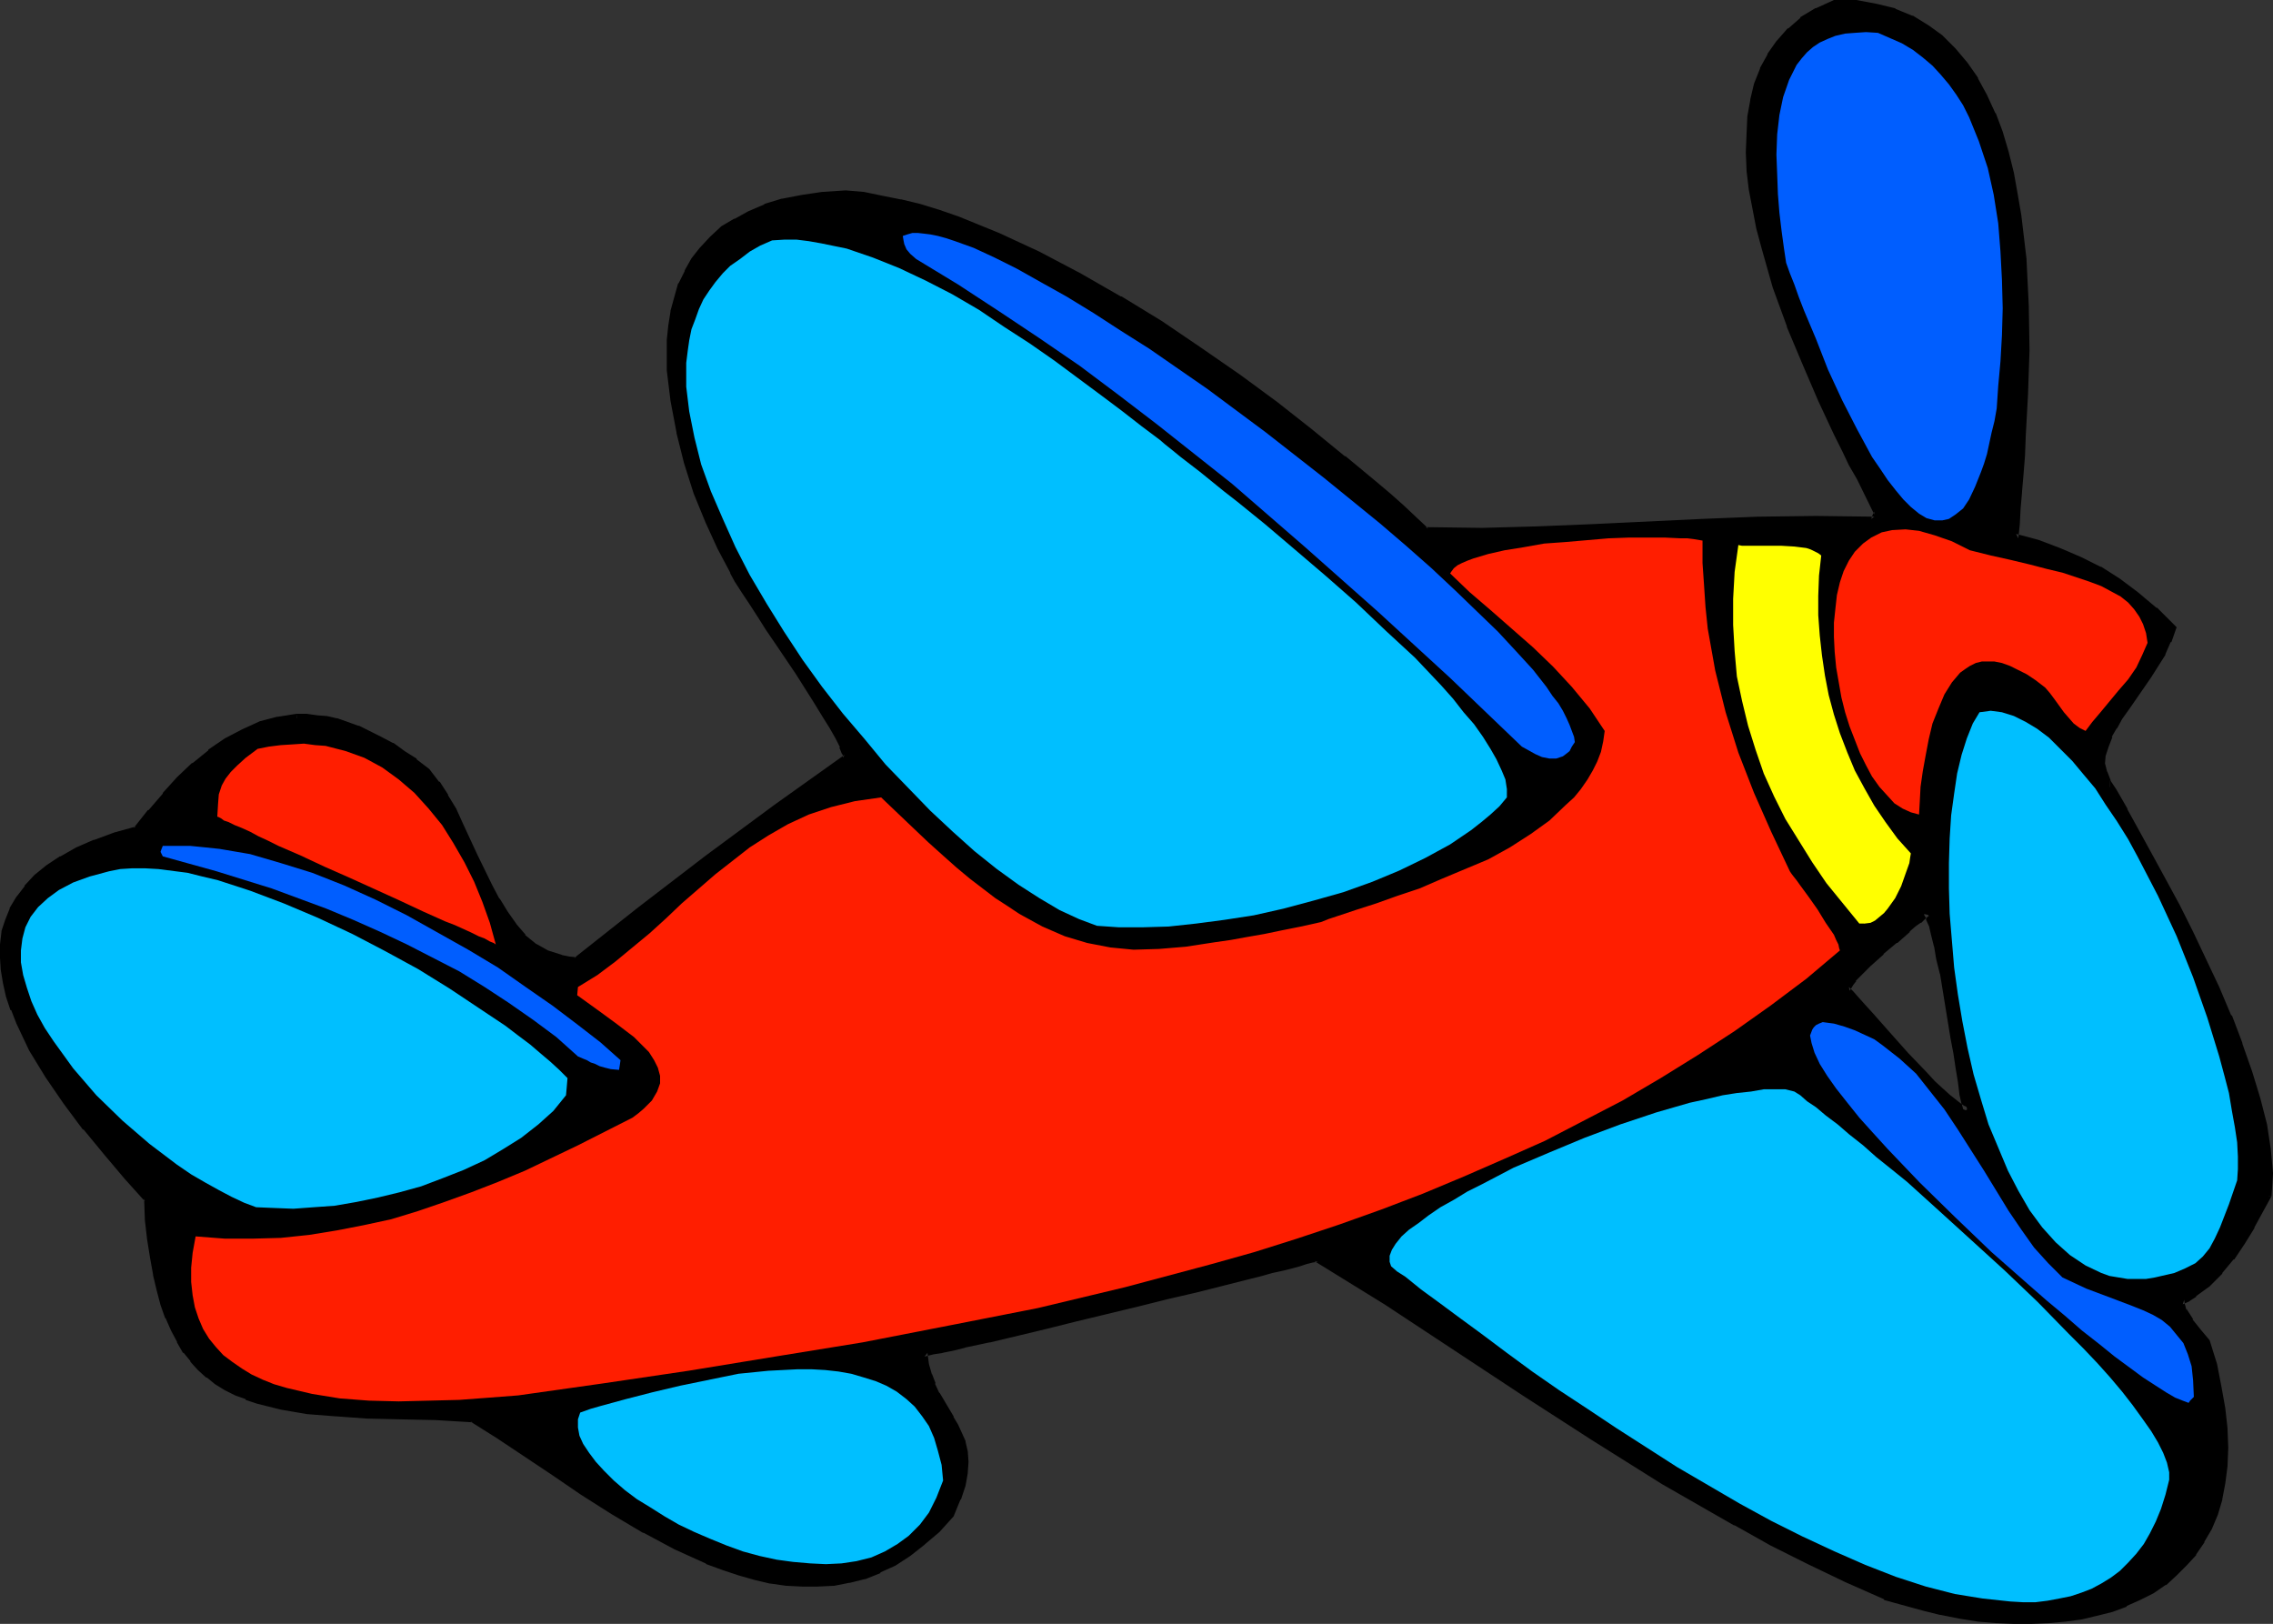
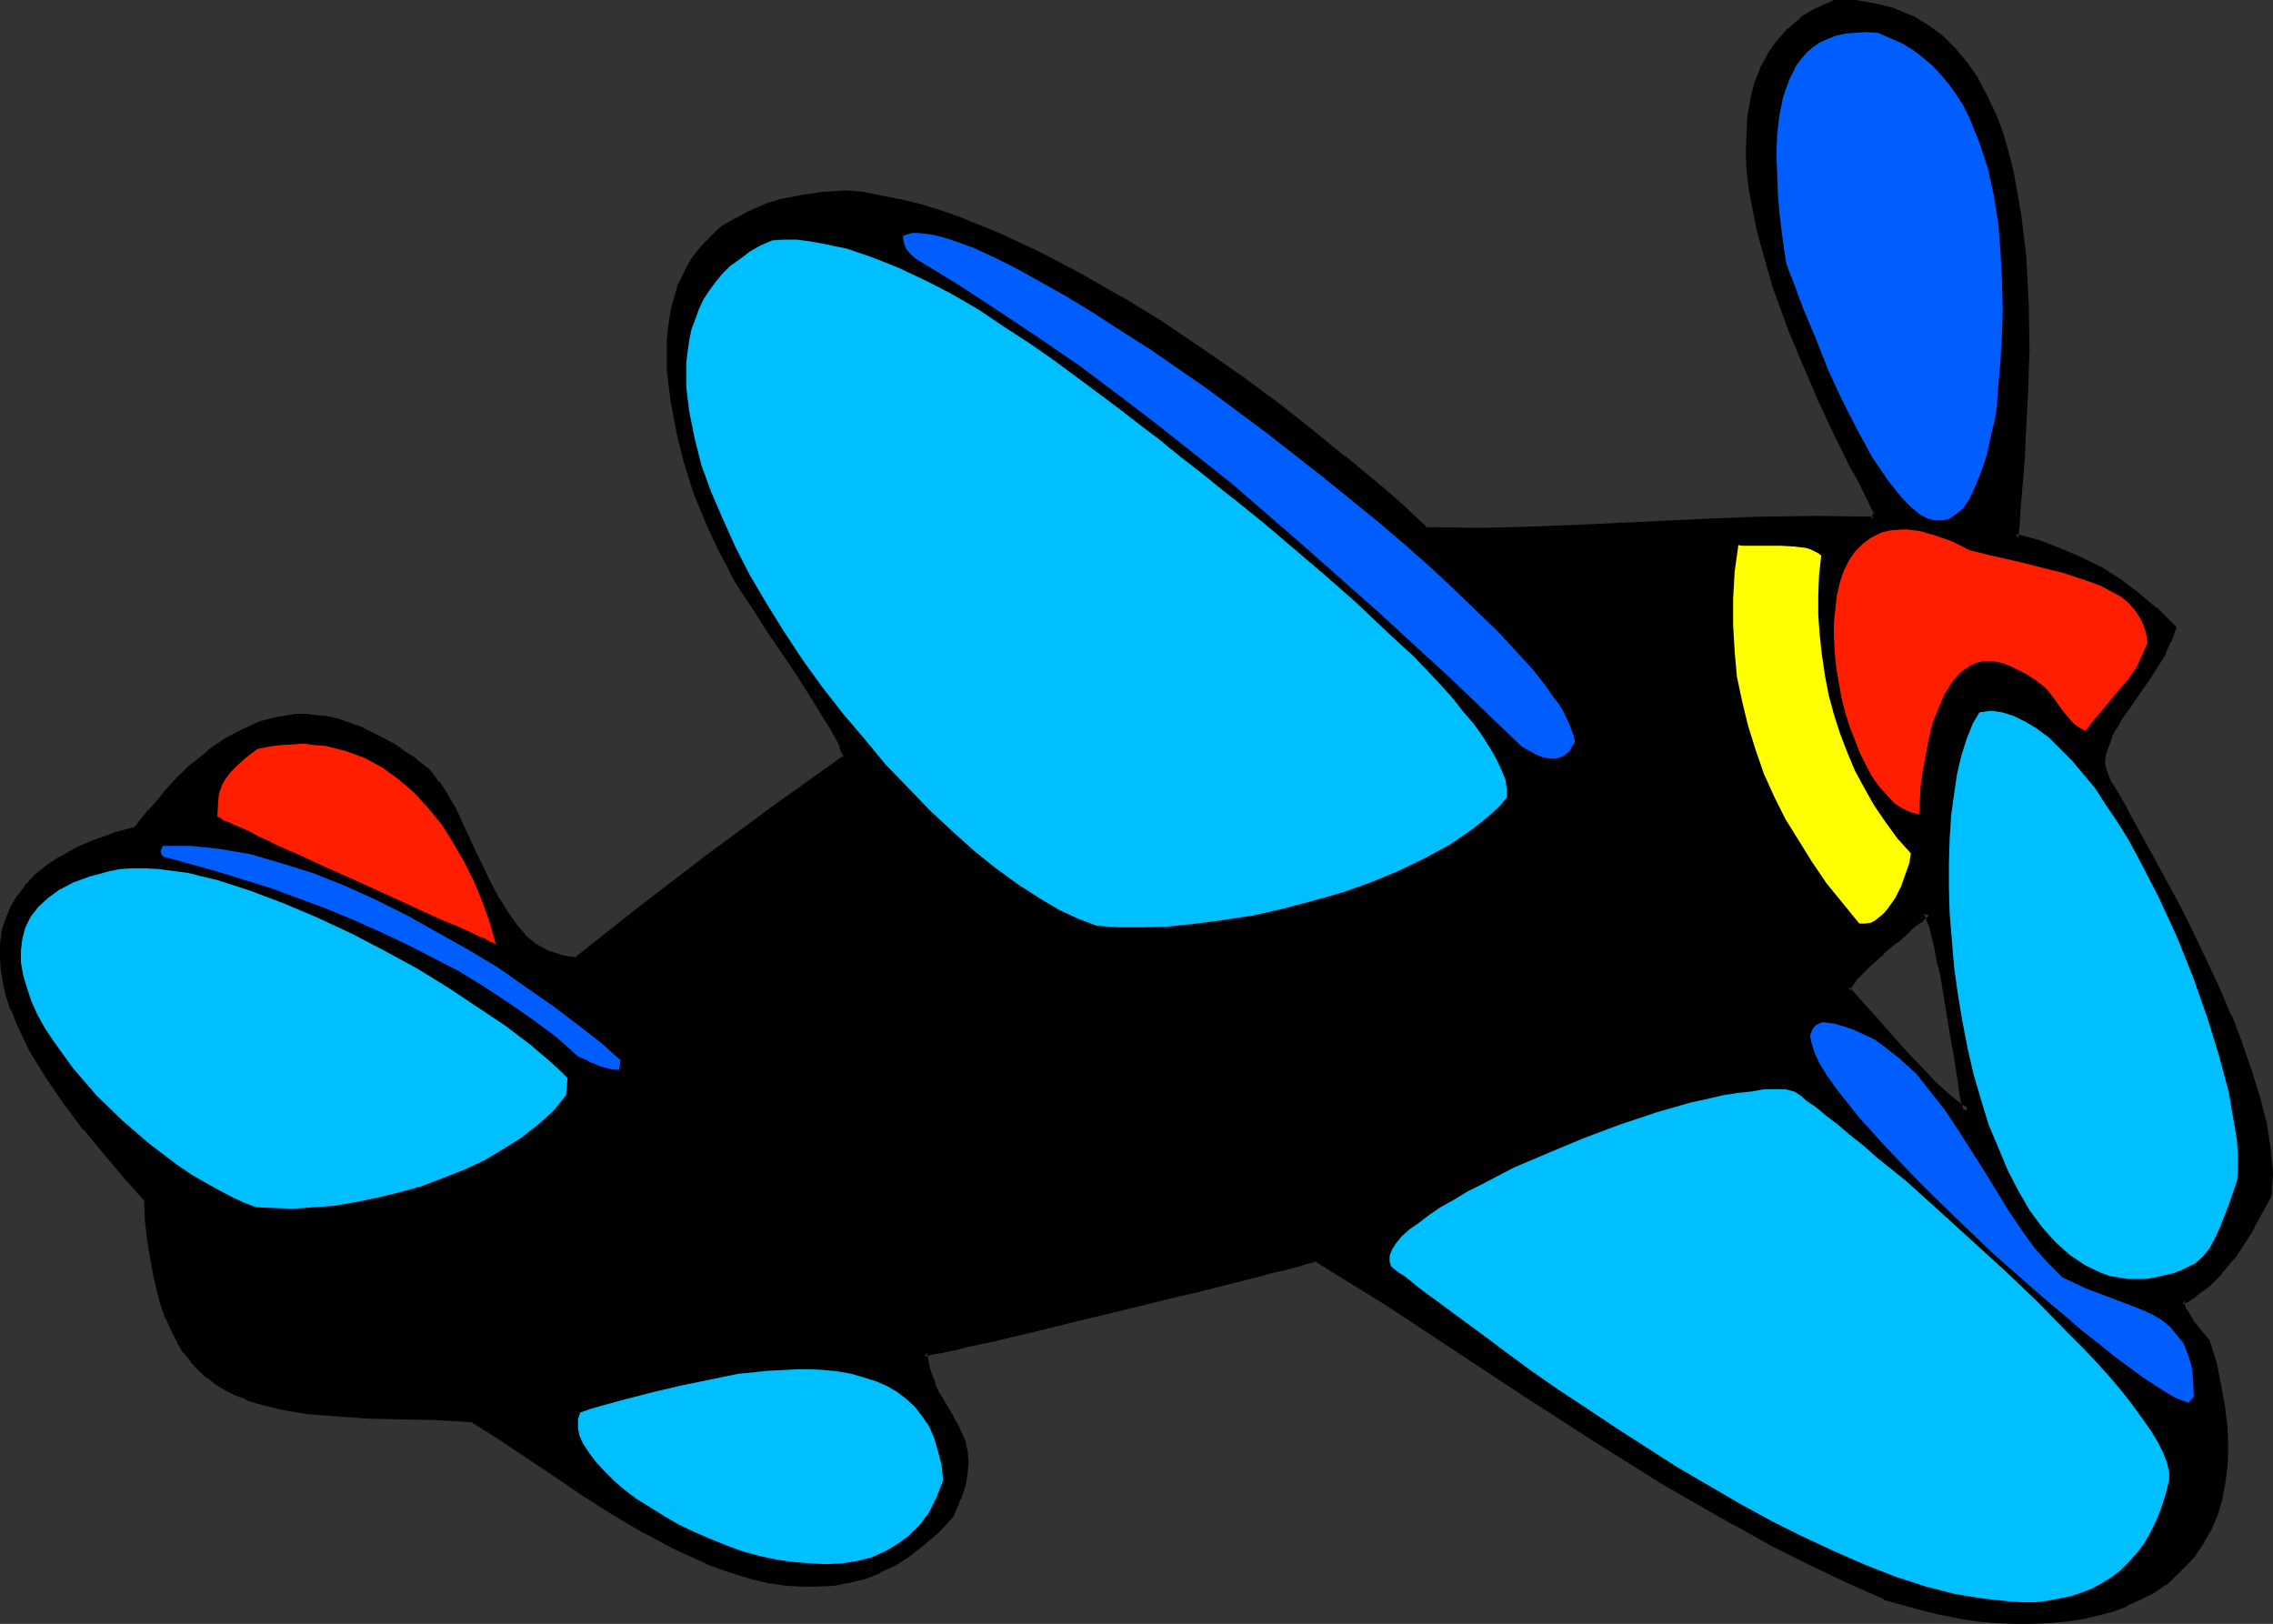
<svg xmlns="http://www.w3.org/2000/svg" xmlns:ns1="http://sodipodi.sourceforge.net/DTD/sodipodi-0.dtd" xmlns:ns2="http://www.inkscape.org/namespaces/inkscape" version="1.0" width="130.151mm" height="92.972mm" id="svg18" ns1:docname="Airplane 5.wmf">
  <rect width="100%" height="100%" fill="#333333" stroke="none" />
  <ns1:namedview id="namedview18" pagecolor="#ffffff" bordercolor="#000000" borderopacity="0.25" ns2:showpageshadow="2" ns2:pageopacity="0.0" ns2:pagecheckerboard="0" ns2:deskcolor="#d1d1d1" ns2:document-units="mm" />
  <defs id="defs1">
    <pattern id="WMFhbasepattern" patternUnits="userSpaceOnUse" width="6" height="6" x="0" y="0" />
  </defs>
  <path style="fill:#000000;fill-opacity:1;fill-rule:evenodd;stroke:none" d="m 425.816,240.4 -0.485,-1.777 -0.323,-2.1 -0.485,-2.585 -0.485,-2.908 -0.485,-3.231 -0.646,-3.393 -1.131,-6.947 -1.131,-6.785 -0.808,-3.231 -0.485,-2.747 -0.646,-2.585 -0.485,-2.1 -0.646,-1.616 -0.646,-0.969 -0.808,0.646 -0.808,0.969 -1.293,0.969 -1.293,0.969 -2.747,2.585 -2.909,2.423 -2.747,2.585 -2.424,2.1 -0.808,1.131 -0.808,0.969 -0.485,0.808 -0.162,0.485 0.97,1.131 1.131,1.292 1.454,1.616 1.616,1.777 3.555,4.201 4.04,4.201 3.878,4.201 1.939,1.939 1.778,1.777 1.616,1.616 1.616,1.292 1.293,0.808 z m 64.963,18.256 -1.616,3.07 -1.939,3.554 -2.101,3.393 -2.262,3.393 -2.586,3.07 -2.586,2.585 -2.909,2.262 -1.293,0.808 -1.616,0.646 0.162,1.131 0.323,1.131 1.616,2.262 1.778,2.423 1.616,1.939 1.616,5.008 0.97,4.847 0.808,4.685 0.485,4.362 0.162,4.039 -0.162,4.039 -0.485,3.554 -0.646,3.554 -0.97,3.07 -1.293,3.07 -1.454,2.747 -1.778,2.585 -1.939,2.423 -2.101,2.1 -2.424,1.939 -2.586,1.777 -2.747,1.454 -2.909,1.292 -3.07,1.131 -3.07,0.808 -3.394,0.808 -3.555,0.485 -3.394,0.323 -3.878,0.162 h -3.717 l -3.717,-0.162 -3.878,-0.323 -4.04,-0.646 -4.04,-0.808 -4.04,-0.969 -8.08,-2.262 -8.242,-3.716 -8.242,-3.877 -8.08,-4.201 -7.757,-4.201 -15.514,-9.047 -15.19,-9.37 -15.029,-9.855 -29.896,-19.549 -15.19,-9.37 -0.97,0.162 -1.293,0.323 -1.616,0.485 -1.616,0.485 -2.101,0.485 -2.101,0.485 -2.424,0.646 -2.586,0.646 -5.494,1.292 -5.979,1.616 -6.302,1.454 -6.464,1.616 -13.251,3.231 -6.626,1.616 -6.302,1.454 -5.818,1.454 -5.333,1.131 -2.424,0.646 -2.424,0.323 -2.101,0.485 -1.778,0.485 0.323,2.585 0.646,2.423 0.808,2.1 0.97,1.939 2.101,3.393 0.97,1.777 0.97,1.616 0.808,1.777 0.646,1.777 0.485,1.939 0.162,2.262 -0.162,2.262 -0.646,2.747 -0.808,2.908 -1.616,3.393 -2.909,3.231 -3.07,2.747 -3.07,2.423 -3.232,1.939 -3.07,1.616 -3.232,1.292 -3.232,0.808 -3.394,0.646 -3.394,0.162 h -3.394 l -3.232,-0.162 -3.394,-0.485 -3.394,-0.808 -3.555,-0.969 -3.394,-1.131 -3.555,-1.292 -6.626,-3.07 -6.787,-3.716 -6.787,-3.877 -6.626,-4.201 -6.302,-4.201 -6.141,-4.201 -5.818,-4.039 -5.656,-3.393 -8.08,-0.485 -7.757,-0.162 -7.11,-0.323 -6.626,-0.323 -6.141,-0.485 -5.656,-0.969 -5.171,-1.292 -2.262,-0.808 -2.262,-0.969 -2.262,-0.969 -1.939,-1.292 -1.778,-1.454 -1.778,-1.616 -1.616,-1.777 -1.616,-1.777 -1.293,-2.262 -1.293,-2.423 -1.131,-2.585 -0.97,-2.747 -0.808,-3.231 -0.808,-3.393 -0.646,-3.554 -0.646,-4.039 -0.323,-4.201 -0.323,-4.524 -4.363,-4.685 -4.525,-5.17 -4.363,-5.493 -4.363,-5.655 -3.878,-5.655 -3.394,-5.655 -2.909,-5.978 -1.131,-2.747 -0.97,-2.908 -0.646,-2.747 -0.485,-2.908 -0.162,-2.585 v -2.747 l 0.323,-2.585 0.808,-2.423 0.97,-2.585 1.293,-2.423 1.778,-2.1 2.101,-2.262 2.424,-2.1 2.909,-1.939 3.394,-1.777 3.717,-1.616 4.363,-1.616 4.848,-1.292 2.909,-3.877 3.07,-3.716 3.232,-3.393 3.232,-2.908 3.394,-2.908 3.394,-2.423 3.717,-1.939 3.717,-1.616 3.878,-0.969 4.04,-0.485 h 1.939 l 2.262,0.162 2.101,0.162 2.262,0.485 2.101,0.808 2.424,0.808 2.262,0.969 2.424,1.292 2.586,1.454 2.586,1.616 2.424,1.777 2.586,2.1 2.101,2.585 1.939,2.747 1.778,3.07 1.454,3.07 3.07,6.624 3.07,6.624 1.616,3.07 1.778,2.908 2.101,2.747 2.101,2.423 2.424,1.939 2.586,1.616 3.07,0.969 1.616,0.323 1.778,0.162 6.949,-5.493 6.949,-5.493 14.382,-10.986 15.029,-11.148 15.19,-10.824 v -0.485 l -0.162,-0.646 -0.646,-1.454 -0.808,-1.939 -1.293,-2.423 -1.616,-2.585 -1.778,-2.908 -4.04,-6.139 -4.363,-6.462 -2.101,-3.07 -1.939,-3.07 -1.778,-2.747 -1.616,-2.423 -1.293,-2.262 -1.131,-1.777 -2.747,-5.17 -2.424,-5.816 -2.586,-6.139 -2.101,-6.462 -1.616,-6.624 -1.293,-6.624 -0.808,-6.785 v -3.231 -3.07 l 0.323,-3.231 0.485,-3.07 0.808,-2.908 0.808,-2.908 1.293,-2.585 1.616,-2.585 1.778,-2.423 2.101,-2.1 2.262,-2.1 2.747,-1.777 2.909,-1.616 3.394,-1.454 3.717,-1.131 4.202,-0.808 4.525,-0.646 4.848,-0.323 3.878,0.323 3.878,0.808 4.04,0.808 4.04,0.969 4.202,1.292 4.202,1.616 4.363,1.616 4.363,1.616 8.726,4.201 8.888,4.685 8.726,5.008 8.726,5.331 8.565,5.655 8.403,5.816 7.918,5.816 7.757,5.978 7.11,5.655 6.626,5.655 2.909,2.585 3.07,2.585 2.586,2.585 2.586,2.262 12.282,0.162 11.797,-0.323 11.958,-0.323 23.755,-1.292 12.12,-0.485 12.605,-0.162 12.605,0.162 0.485,-0.808 0.323,-0.808 -1.293,-2.262 -1.131,-2.585 -1.454,-2.747 -1.616,-3.07 -1.616,-3.231 -1.616,-3.393 -3.394,-7.27 -3.555,-7.916 -3.232,-8.078 -3.07,-8.401 -2.424,-8.563 -1.131,-4.201 -0.808,-4.201 -0.808,-4.201 -0.485,-4.039 -0.162,-3.877 0.162,-4.039 0.162,-3.554 0.646,-3.554 0.808,-3.393 1.293,-3.393 1.454,-2.908 1.939,-2.908 2.424,-2.423 2.586,-2.262 3.232,-1.939 3.555,-1.777 h 4.686 l 4.363,0.808 3.878,0.969 3.717,1.616 3.394,1.939 2.909,2.262 2.909,2.585 2.424,3.07 2.262,3.231 1.939,3.716 1.778,3.716 1.454,4.039 1.293,4.362 1.131,4.362 0.808,4.524 0.808,4.685 1.131,9.532 0.485,9.855 0.162,9.694 -0.323,9.532 -0.485,8.886 -0.162,4.201 -0.323,4.201 -0.323,3.716 -0.323,3.716 -0.162,3.231 -0.323,3.07 4.848,1.292 4.686,1.777 4.525,1.777 4.202,2.262 4.04,2.423 4.04,2.908 3.878,3.231 4.04,3.877 -1.131,2.747 -1.293,2.585 -2.909,5.008 -3.232,4.524 -1.454,2.1 -1.616,2.262 -1.293,2.1 -0.97,1.939 -0.808,2.1 -0.646,2.1 -0.162,1.939 0.323,1.939 0.97,2.1 1.131,1.939 2.586,4.201 2.586,4.685 2.747,5.008 2.909,5.331 3.07,5.655 2.909,5.816 5.656,11.955 2.586,6.139 2.262,6.139 2.101,5.816 1.778,5.816 1.454,5.655 0.808,5.331 0.485,5.17 z" id="path1" />
  <path style="fill:#000000;fill-opacity:1;fill-rule:evenodd;stroke:none" d="m 426.785,241.693 -0.646,-3.07 v -0.162 l -0.323,-2.1 v 0.162 l -0.485,-2.747 -0.485,-2.908 -0.485,-3.07 -0.646,-3.393 -1.131,-7.109 -1.131,-6.785 v -0.162 l -0.646,-3.07 v 0 l -0.646,-2.747 v -0.162 l -0.646,-2.585 -0.485,-2.1 v 0 l -0.646,-1.616 h -0.162 l -0.97,-1.939 -1.616,1.454 -0.97,0.808 h 0.162 l -1.293,0.969 -1.131,1.131 h -0.162 l -2.909,2.423 h 0.162 l -2.909,2.423 h -0.162 l -2.747,2.585 -2.262,2.262 -0.97,0.969 -0.162,0.162 -0.646,0.969 v 0 l -0.485,0.808 -0.485,1.131 1.293,1.454 1.131,1.292 1.454,1.616 1.616,1.777 3.555,4.201 4.04,4.362 3.878,4.201 1.939,1.939 1.939,1.777 1.616,1.454 v 0.162 l 1.778,1.292 1.293,0.969 2.586,0.969 -0.646,-1.939 -1.131,-0.485 v 0 l -1.293,-0.969 -1.616,-1.292 0.162,0.162 -1.616,-1.454 -1.939,-1.777 -1.778,-1.939 -4.04,-4.201 -3.878,-4.362 -3.717,-4.201 -1.616,-1.777 -1.454,-1.616 -1.131,-1.292 -0.97,-0.969 0.162,0.808 0.323,-0.485 0.485,-0.808 v 0 l 0.646,-0.808 h -0.162 l 0.97,-0.969 2.262,-2.262 2.909,-2.585 h -0.162 l 2.909,-2.423 h 0.162 l 2.747,-2.423 h -0.162 l 1.293,-1.131 1.131,-0.808 h 0.162 l 0.97,-0.969 0.808,-0.646 -1.293,-0.323 0.646,1.131 h -0.162 l 0.646,1.454 v -0.162 l 0.485,2.1 0.646,2.585 v -0.162 l 0.485,2.908 v 0 l 0.808,3.231 v -0.162 l 1.131,6.947 1.131,6.947 0.646,3.393 0.485,3.231 0.485,2.908 0.323,2.585 v 0.162 l 0.485,2.1 v -0.162 l 0.485,1.777 1.131,-0.808 z" id="path2" />
  <path style="fill:#000000;fill-opacity:1;fill-rule:evenodd;stroke:none" d="m 489.971,258.656 0.162,-0.323 -1.778,3.07 -1.778,3.554 v -0.162 l -2.101,3.393 -2.424,3.393 h 0.162 l -2.424,3.07 v -0.162 l -2.747,2.747 h 0.162 l -2.747,2.1 v 0 l -1.454,0.808 0.162,-0.162 -2.101,0.969 0.162,1.616 0.485,1.454 1.454,2.423 h 0.162 l 1.939,2.423 1.616,1.939 -0.323,-0.162 1.616,5.008 v -0.162 l 0.97,4.847 0.808,4.524 0.485,4.524 v -0.162 l 0.162,4.039 -0.162,4.039 v -0.162 l -0.485,3.554 -0.646,3.554 v -0.162 l -0.97,3.231 0.162,-0.162 -1.293,3.07 -1.454,2.747 v -0.162 l -1.778,2.585 v 0 l -1.939,2.262 -2.101,2.1 -2.262,1.939 v 0 l -2.424,1.616 v 0 l -2.747,1.616 -2.909,1.292 v -0.162 l -3.07,1.131 h 0.162 l -3.232,0.808 -3.394,0.808 h 0.162 l -3.394,0.485 -3.555,0.323 h 0.162 l -3.878,0.162 h -3.717 l -3.717,-0.162 v 0 l -3.878,-0.485 -3.878,-0.485 -4.04,-0.808 v 0 l -3.878,-0.969 -8.242,-2.262 h 0.162 l -8.242,-3.716 -8.242,-3.877 -8.08,-4.039 -7.757,-4.362 h 0.162 l -15.514,-8.886 -15.19,-9.532 -15.029,-9.694 -29.896,-19.549 -15.514,-9.694 -1.454,0.323 -1.293,0.323 -1.454,0.485 -1.778,0.485 -1.939,0.485 -2.262,0.485 -2.262,0.646 -2.586,0.646 -11.474,2.908 -6.302,1.454 -6.464,1.616 -13.413,3.231 -6.464,1.616 -12.12,2.908 h 0.162 l -5.494,1.131 v 0 l -2.586,0.646 h 0.162 l -2.262,0.323 h -0.162 l -2.101,0.485 -2.424,0.808 0.323,3.231 v 0.162 l 0.646,2.262 v 0.162 l 0.808,2.1 v 0 l 0.97,1.939 v 0.162 l 3.232,5.17 v -0.162 l 0.808,1.777 0.97,1.616 0.646,1.777 -0.162,-0.162 0.485,2.1 v -0.323 l 0.162,2.262 -0.162,2.262 v 0 l -0.646,2.585 v 0 l -0.808,2.908 v -0.162 l -1.454,3.393 0.162,-0.323 -2.909,3.393 -3.07,2.585 0.162,-0.162 -3.232,2.585 -3.07,1.939 v 0 l -3.07,1.454 v 0 l -3.232,1.131 v 0 l -3.232,0.969 h 0.162 l -3.232,0.646 v 0 l -3.394,0.162 h -3.394 l -3.232,-0.162 v 0 l -3.394,-0.485 h 0.162 l -3.394,-0.808 -3.555,-0.969 -3.232,-1.131 -3.555,-1.292 0.162,0.162 -6.787,-3.231 -6.787,-3.554 h 0.162 l -6.787,-4.039 -6.626,-4.201 -6.302,-4.201 -11.958,-8.078 -5.818,-3.716 -8.403,-0.323 -7.757,-0.162 -7.11,-0.323 -6.626,-0.323 h 0.162 l -6.302,-0.485 -5.494,-0.969 h 0.162 l -5.171,-1.292 -2.424,-0.808 0.162,0.162 -2.262,-0.969 -2.101,-1.131 v 0 l -1.939,-1.292 -1.778,-1.292 v 0 l -1.778,-1.616 -1.616,-1.616 v 0 l -1.454,-1.777 h 0.162 l -1.293,-2.262 v 0.162 l -1.293,-2.423 -1.131,-2.585 v 0 l -0.97,-2.747 -0.808,-3.07 -0.808,-3.393 v 0 l -0.646,-3.554 -0.646,-3.877 -0.323,-4.201 v 0 l -0.485,-4.847 -4.525,-5.008 -4.363,-5.17 v 0.162 l -4.525,-5.493 h 0.162 l -4.363,-5.655 -3.717,-5.655 -3.555,-5.655 v 0 l -2.747,-5.816 -1.293,-2.747 0.162,0.162 -0.97,-2.908 -0.646,-2.908 v 0.162 L 1.778,209.704 1.616,206.957 v 0.162 -2.747 0.162 l 0.485,-2.747 v 0.162 l 0.646,-2.423 0.97,-2.423 -0.162,0.162 1.454,-2.585 -0.162,0.162 1.778,-2.262 v 0.162 l 2.101,-2.262 2.424,-2.1 -0.162,0.162 2.909,-1.777 h -0.162 l 3.394,-1.939 3.717,-1.616 v 0.162 l 4.202,-1.616 5.171,-1.454 3.232,-4.039 h -0.162 l 3.07,-3.716 v 0.162 l 3.07,-3.393 3.232,-3.07 v 0 l 3.394,-2.747 v 0.162 l 3.394,-2.423 v 0 l 3.555,-2.1 3.717,-1.616 -0.162,0.162 3.878,-0.969 h -0.162 l 4.202,-0.485 h -0.162 l -0.162,-1.777 -4.04,0.646 h -0.162 l -3.717,0.969 -3.878,1.777 -3.717,1.939 v 0 l -3.555,2.423 v 0.162 l -3.394,2.747 h -0.162 l -3.232,3.07 -3.07,3.393 v 0.162 l -3.07,3.554 h -0.162 l -3.07,3.877 0.485,-0.323 -4.686,1.292 -4.363,1.616 h -0.162 l -3.717,1.616 -3.394,1.939 h -0.162 l -2.909,1.939 v 0 l -2.586,2.1 -2.101,2.262 v 0.162 l -1.616,2.1 -0.162,0.162 -1.454,2.423 v 0.162 l -0.97,2.423 -0.808,2.423 v 0.162 L 0,204.373 v 0 2.747 0.162 l 0.162,2.585 0.485,2.908 v 0 l 0.646,2.908 0.97,2.908 h 0.162 l 1.131,2.908 2.747,5.816 v 0 l 3.555,5.816 3.878,5.655 4.202,5.655 h 0.162 l 4.525,5.493 v 0 l 4.363,5.17 4.363,4.847 -0.162,-0.646 0.162,4.524 v 0.162 l 0.485,4.201 0.646,4.039 0.646,3.554 v 0.162 l 0.808,3.393 0.808,3.07 0.97,2.747 0.162,0.162 1.131,2.585 1.293,2.423 v 0.162 l 1.293,2.262 h 0.162 l 1.454,1.777 v 0.162 l 1.616,1.777 1.778,1.616 h 0.162 l 1.778,1.454 2.101,1.292 v 0 l 2.262,1.131 2.262,0.808 v 0.162 l 2.424,0.808 5.171,1.292 v 0 l 5.656,0.969 6.141,0.485 h 0.162 l 6.626,0.485 7.11,0.162 7.757,0.162 8.08,0.485 -0.485,-0.162 5.656,3.554 12.12,8.078 6.141,4.201 6.626,4.201 6.787,4.039 h 0.162 l 6.626,3.554 6.787,3.07 0.162,0.162 3.555,1.292 3.394,1.131 3.394,0.969 3.394,0.808 h 0.162 l 3.394,0.485 h 0.162 l 3.232,0.162 h 3.394 l 3.394,-0.162 h 0.162 l 3.232,-0.646 h 0.162 l 3.232,-0.808 h 0.162 l 3.232,-1.292 v -0.162 l 3.232,-1.454 v 0 l 3.232,-2.1 3.07,-2.423 0.162,-0.162 3.07,-2.585 3.07,-3.393 1.454,-3.554 0.162,-0.162 0.97,-2.908 v 0 l 0.485,-2.747 v -0.162 l 0.162,-2.262 -0.162,-2.262 -0.485,-2.1 v -0.162 l -0.808,-1.777 -0.808,-1.777 -0.97,-1.616 V 306.478 l -3.07,-5.17 v 0.162 l -0.97,-2.1 h 0.162 l -0.808,-2.1 v 0.162 l -0.646,-2.262 v 0 l -0.323,-2.423 -0.646,0.808 1.939,-0.485 2.101,-0.323 h -0.162 l 2.424,-0.485 v 0 l 2.586,-0.646 h -0.162 l 5.333,-1.131 h 0.162 l 12.12,-2.908 6.464,-1.616 13.413,-3.231 6.464,-1.616 6.302,-1.454 11.474,-2.908 2.586,-0.646 2.262,-0.646 2.262,-0.485 1.939,-0.485 1.778,-0.485 1.454,-0.485 1.293,-0.323 1.131,-0.162 -0.808,-0.162 15.19,9.37 29.896,19.71 15.029,9.694 15.19,9.532 15.514,8.886 h 0.162 l 7.757,4.362 8.08,4.039 8.08,3.877 8.403,3.716 v 0.162 l 8.242,2.262 3.878,0.969 h 0.162 l 4.04,0.808 4.04,0.646 3.878,0.323 h 0.162 l 3.717,0.162 h 3.717 l 3.878,-0.162 v 0 l 3.555,-0.323 3.555,-0.485 v 0 l 3.394,-0.808 3.232,-0.808 v 0 l 3.07,-1.131 v -0.162 l 2.909,-1.292 2.909,-1.454 v 0 l 2.586,-1.777 h 0.162 l 2.262,-2.1 2.101,-2.1 2.101,-2.262 v -0.162 l 1.778,-2.585 v -0.162 l 1.616,-2.747 1.293,-3.07 v 0 l 0.97,-3.231 v -0.162 l 0.646,-3.393 0.485,-3.716 v 0 l 0.162,-4.039 -0.162,-4.039 v -0.162 l -0.485,-4.362 -0.808,-4.524 -0.97,-5.008 v 0 l -1.616,-5.17 -1.778,-2.1 -1.939,-2.423 h 0.162 l -1.454,-2.262 v 0.323 l -0.323,-1.292 v 0.162 l -0.162,-1.131 -0.323,0.969 1.454,-0.646 0.162,-0.162 1.293,-0.808 v -0.162 l 2.909,-2.1 v 0 l 2.747,-2.747 v -0.162 l 2.424,-2.908 h 0.162 l 2.262,-3.393 2.101,-3.393 v -0.162 l 1.939,-3.554 1.778,-3.231 z" id="path3" />
  <path style="fill:#000000;fill-opacity:1;fill-rule:evenodd;stroke:none" d="m 64.317,156.228 h 1.939 v 0 l 2.101,0.162 2.101,0.162 2.262,0.485 h -0.162 l 2.262,0.808 2.262,0.808 v -0.162 l 2.262,0.969 2.424,1.292 2.424,1.454 v 0 l 2.586,1.616 2.586,1.777 v -0.162 l 2.424,2.1 v 0 l 2.101,2.423 h -0.162 l 1.939,2.908 v -0.162 l 1.616,3.07 1.616,3.07 2.909,6.624 3.232,6.785 1.616,2.908 v 0.162 l 1.778,2.908 1.939,2.747 h 0.162 l 2.101,2.585 2.586,1.939 0.162,0.162 2.586,1.454 3.232,1.131 v 0 l 1.616,0.323 h 0.162 l 1.939,0.162 7.11,-5.655 v 0 l 7.11,-5.493 14.382,-10.986 15.029,-11.148 15.352,-11.148 0.162,-0.969 -0.162,-0.485 v -0.323 l -0.646,-1.454 v 0 l -0.97,-1.939 -1.293,-2.423 v -0.162 l -1.616,-2.423 -1.778,-2.908 -4.04,-6.301 -4.202,-6.462 -2.101,-3.07 -1.939,-3.07 -1.778,-2.747 -1.616,-2.423 -1.454,-2.262 -1.131,-1.777 v 0.162 l -2.586,-5.17 -2.586,-5.816 h 0.162 l -2.586,-6.139 v 0.162 l -2.101,-6.624 -1.616,-6.462 v 0.162 l -1.293,-6.785 -0.808,-6.624 v 0 -3.231 -3.07 0 l 0.323,-3.07 0.485,-3.07 v 0.162 l 0.808,-2.908 0.97,-2.908 -0.162,0.162 1.293,-2.747 v 0.162 l 1.454,-2.585 1.778,-2.423 -0.162,0.162 2.101,-2.262 2.424,-2.1 -0.162,0.162 2.747,-1.777 h -0.162 l 3.07,-1.616 3.394,-1.292 h -0.162 l 3.717,-1.131 h -0.162 l 4.202,-0.808 4.525,-0.646 4.848,-0.323 h -0.162 l 3.717,0.323 3.878,0.808 4.04,0.808 v 0 l 4.04,0.969 4.202,1.292 4.202,1.616 4.363,1.616 -0.162,-0.162 4.363,1.777 8.726,4.039 8.888,4.685 8.726,5.008 h -0.162 l 8.726,5.331 8.565,5.655 8.403,5.978 7.918,5.816 7.757,5.816 v 0 l 7.11,5.655 h -0.162 l 6.626,5.655 3.07,2.585 2.909,2.423 2.747,2.585 2.747,2.585 12.605,0.162 11.797,-0.323 11.958,-0.323 23.755,-1.292 12.12,-0.485 12.605,-0.162 13.09,0.162 0.646,-1.292 0.485,-1.131 -4.04,-7.916 -1.616,-3.07 -1.454,-3.231 -1.778,-3.393 -3.394,-7.27 -3.555,-7.916 -3.232,-8.24 0.162,0.162 -3.07,-8.401 -2.424,-8.563 -1.131,-4.201 -0.808,-4.201 v 0.162 l -0.808,-4.201 -0.485,-3.877 v 0 l -0.162,-3.877 0.162,-4.039 0.162,-3.554 v 0.162 l 0.646,-3.716 v 0.162 l 0.97,-3.393 1.131,-3.231 -0.162,0.162 1.454,-3.07 v 0.162 l 2.101,-2.908 -0.162,0.162 2.262,-2.585 v 0 l 2.586,-2.262 v 0.162 l 3.232,-1.939 h -0.162 l 3.555,-1.777 -0.323,0.162 4.686,0.162 h -0.162 l 4.363,0.646 h -0.162 l 4.04,0.969 h -0.162 l 3.717,1.454 h -0.162 l 3.394,1.939 3.07,2.262 -0.162,-0.162 2.747,2.747 v -0.162 l 2.424,3.07 v 0 l 2.101,3.231 v -0.162 l 2.101,3.716 1.616,3.877 v -0.162 l 1.454,3.877 1.293,4.362 1.131,4.362 v 0 l 0.808,4.524 0.808,4.685 1.131,9.532 v -0.162 l 0.485,9.855 v 9.694 l -0.162,9.532 -0.485,8.886 -0.162,4.201 v 0 l -0.323,4.039 v 0.162 l -0.323,3.716 v 0 l -0.323,3.554 -0.323,3.231 -0.162,3.716 5.494,1.777 4.686,1.616 -0.162,-0.162 4.525,1.777 4.202,2.262 h -0.162 l 4.04,2.423 4.04,2.908 v 0 l 3.878,3.231 h -0.162 l 4.04,3.877 -0.162,-0.969 -1.131,2.585 h 0.162 l -1.293,2.747 v -0.162 l -2.909,5.008 -3.232,4.524 -1.616,2.1 -1.454,2.262 -1.293,2.1 v 0.162 l -1.131,1.939 v 0 l -0.808,2.1 v 0.162 l -0.646,2.1 -0.162,2.1 0.323,2.262 0.97,2.1 1.293,2.1 0.162,-2.908 0.162,0.162 -0.808,-2.1 v 0.162 l -0.485,-1.939 v 0.162 l 0.162,-1.939 v 0.162 l 0.646,-1.939 v 0 l 0.808,-2.1 h -0.162 l 1.131,-1.939 v 0.162 l 1.131,-2.1 1.616,-2.262 1.454,-2.1 3.232,-4.685 3.07,-4.847 v -0.162 l 1.131,-2.585 h 0.162 l 1.131,-3.231 -4.202,-4.201 h -0.162 l -4.04,-3.393 v 0 l -3.878,-2.908 -4.04,-2.585 h -0.162 l -4.202,-2.1 -4.525,-1.939 v 0 l -4.686,-1.777 -4.848,-1.292 0.485,0.969 0.323,-3.07 0.162,-3.231 0.323,-3.716 v -0.162 l 0.323,-3.716 v 0 l 0.323,-4.039 v -0.162 l 0.162,-4.201 0.485,-8.886 0.323,-9.532 -0.162,-9.694 -0.485,-9.855 v -0.162 l -1.131,-9.532 -0.808,-4.685 -0.808,-4.524 v 0 l -1.131,-4.524 -1.293,-4.362 -1.454,-3.877 -0.162,-0.162 -1.778,-3.877 -1.939,-3.554 v -0.162 l -2.262,-3.231 v 0 l -2.586,-3.07 v 0 l -2.747,-2.747 -0.162,-0.162 -2.909,-2.1 -3.394,-2.1 h -0.162 l -3.555,-1.454 -0.162,-0.162 -4.04,-0.969 v 0 L 401.737,0 h -0.162 -4.686 l -3.878,1.777 h -0.162 l -3.232,1.939 v 0.162 l -2.586,2.262 h -0.162 l -2.262,2.585 -0.162,0.162 -1.939,2.747 v 0.162 l -1.616,2.908 v 0.162 l -1.293,3.231 -0.808,3.393 v 0.162 l -0.646,3.554 v 0.162 l -0.162,3.554 -0.162,4.039 0.162,3.877 v 0.162 l 0.485,4.039 0.808,4.201 v 0 l 0.808,4.201 1.131,4.201 2.424,8.563 3.07,8.401 v 0.162 l 3.394,8.078 3.394,7.916 3.394,7.27 1.778,3.554 1.454,3.07 1.778,3.07 3.717,7.593 v -0.646 l -0.323,0.646 -0.323,0.969 0.646,-0.485 -12.605,-0.162 -12.605,0.162 -12.12,0.485 -23.755,1.131 -11.958,0.485 -11.797,0.323 -12.282,-0.162 0.646,0.323 -2.586,-2.423 -2.747,-2.585 -2.909,-2.585 -3.07,-2.585 -6.626,-5.493 h -0.162 l -7.11,-5.816 v 0 l -7.595,-5.978 -7.918,-5.816 -8.403,-5.816 -8.565,-5.816 -8.726,-5.331 h -0.162 l -8.726,-5.008 -8.888,-4.685 -8.726,-4.039 -4.363,-1.777 v 0 l -4.363,-1.777 -4.202,-1.454 -4.202,-1.292 -4.04,-0.969 h -0.162 l -4.04,-0.808 -3.878,-0.808 -3.878,-0.323 h -0.162 l -5.01,0.323 -4.363,0.646 -4.202,0.808 h -0.162 l -3.717,1.131 -0.162,0.162 -3.394,1.454 -2.909,1.616 h -0.162 l -2.747,1.616 -0.162,0.162 -2.262,2.1 -2.101,2.262 -0.162,0.162 -1.778,2.262 -1.454,2.585 v 0.162 l -1.293,2.585 -0.162,0.162 -0.808,2.908 -0.808,2.908 v 0.162 l -0.485,3.07 -0.323,3.07 v 0.162 3.07 3.231 0.162 l 0.808,6.624 1.293,6.785 v 0.162 l 1.616,6.462 2.101,6.624 v 0 l 2.586,6.301 v 0 l 2.586,5.655 2.747,5.17 v 0.162 l 0.97,1.777 1.454,2.262 1.616,2.423 1.778,2.747 1.939,3.07 2.101,3.07 4.363,6.462 3.878,6.139 1.778,2.908 1.616,2.585 v 0 l 1.293,2.262 0.97,1.939 h -0.162 l 0.646,1.616 v -0.323 l 0.162,0.646 v -0.162 0.485 l 0.323,-0.646 -15.19,10.824 -14.867,10.986 -14.544,11.148 -6.949,5.493 v 0 l -6.949,5.493 0.485,-0.162 -1.778,-0.162 h 0.162 l -1.616,-0.323 h 0.162 l -3.07,-0.969 v 0 l -2.586,-1.454 0.162,0.162 -2.586,-2.1 h 0.162 l -2.101,-2.423 0.162,0.162 -1.939,-2.747 -1.778,-2.908 v 0.162 l -1.616,-3.07 -3.232,-6.624 -3.07,-6.624 -1.454,-3.231 -1.778,-2.908 v -0.162 l -1.778,-2.747 h -0.162 l -2.101,-2.747 -2.747,-2.1 v -0.162 l -2.586,-1.616 -2.424,-1.777 h -0.162 l -2.424,-1.292 -2.586,-1.292 -2.262,-1.131 h -0.162 l -2.262,-0.808 -2.262,-0.808 h -0.162 l -2.101,-0.485 -2.101,-0.162 -2.262,-0.323 h -0.162 -1.939 -0.162 z" id="path4" />
  <path style="fill:#000000;fill-opacity:1;fill-rule:evenodd;stroke:none" d="m 456.519,171.738 2.424,4.201 v 0 l 2.586,4.524 2.909,5.008 2.909,5.493 2.909,5.493 2.909,5.816 5.818,12.117 2.586,5.978 h -0.162 l 2.262,6.139 v -0.162 l 2.101,5.978 1.778,5.816 1.454,5.493 v 0 l 0.808,5.331 0.485,5.17 v -0.162 l -0.323,4.685 1.616,0.162 0.323,-4.847 v -0.162 l -0.485,-5.17 -0.808,-5.331 v 0 l -1.454,-5.655 -1.778,-5.816 -2.101,-5.978 v -0.162 l -2.262,-5.978 h -0.162 l -2.586,-6.139 -5.656,-11.955 -2.909,-5.816 -3.07,-5.655 -2.909,-5.331 -2.747,-5.008 -2.586,-4.685 v -0.162 l -2.424,-4.201 -1.293,-1.939 z" id="path5" />
  <path style="fill:#00bfff;fill-opacity:1;fill-rule:evenodd;stroke:none" d="m 484.153,255.425 -1.778,5.17 -1.939,5.008 -1.131,2.423 -1.131,2.1 -1.454,1.777 -1.616,1.454 -2.262,1.131 -2.262,0.969 -2.101,0.485 -2.101,0.485 -1.939,0.323 h -4.04 l -1.939,-0.323 -1.939,-0.323 -1.778,-0.646 -3.394,-1.616 -3.394,-2.262 -3.07,-2.747 -2.909,-3.231 -2.747,-3.716 -2.424,-4.201 -2.262,-4.362 -2.101,-5.008 -2.101,-5.008 -1.616,-5.331 -1.616,-5.493 -1.293,-5.655 -1.131,-5.816 -0.97,-5.816 -0.808,-5.816 -0.485,-5.816 -0.485,-5.816 -0.162,-5.493 v -5.493 l 0.162,-5.331 0.323,-5.008 0.646,-4.685 0.646,-4.362 0.97,-4.039 1.131,-3.554 1.293,-3.231 1.454,-2.423 2.424,-0.323 2.424,0.323 2.586,0.808 2.586,1.292 2.424,1.454 2.586,1.939 2.424,2.423 2.586,2.585 2.424,2.908 2.586,3.07 2.262,3.554 2.424,3.554 2.424,3.877 2.101,3.877 4.363,8.401 4.04,8.724 3.555,8.886 3.07,8.724 1.293,4.201 1.293,4.201 1.131,4.201 0.97,3.716 0.646,3.877 0.646,3.554 0.485,3.231 0.162,3.07 v 2.747 z" id="path6" />
  <path style="fill:#005eff;fill-opacity:1;fill-rule:evenodd;stroke:none" d="m 474.78,302.277 -0.808,0.808 -0.323,0.485 -1.293,-0.485 -1.616,-0.646 -1.939,-1.131 -2.262,-1.454 -2.747,-1.777 -3.07,-2.262 -3.07,-2.262 -3.394,-2.747 -3.717,-2.908 -3.717,-3.231 -3.878,-3.231 -3.878,-3.393 -8.08,-7.109 -7.918,-7.593 -7.595,-7.432 -3.555,-3.716 -3.394,-3.554 -3.232,-3.554 -2.909,-3.231 -2.586,-3.231 -2.424,-3.07 -1.939,-2.747 -1.616,-2.585 -1.131,-2.423 -0.646,-2.1 -0.323,-1.616 0.485,-1.292 0.323,-0.485 0.485,-0.485 0.646,-0.323 0.808,-0.323 2.424,0.323 2.262,0.646 2.262,0.808 2.101,0.969 2.101,0.969 1.778,1.292 3.717,2.908 3.555,3.231 3.07,3.877 3.07,3.877 2.909,4.362 5.656,8.886 5.333,8.724 2.747,4.039 2.747,3.877 3.07,3.393 3.07,3.07 5.171,2.423 5.171,1.939 4.686,1.777 2.424,0.969 2.101,0.969 1.939,1.131 1.778,1.454 1.454,1.777 1.454,1.777 0.97,2.423 0.808,2.585 0.323,3.07 z" id="path7" />
  <path style="fill:#00bfff;fill-opacity:1;fill-rule:evenodd;stroke:none" d="m 469.447,320.211 -0.808,3.231 -0.97,3.07 -1.131,2.747 -1.293,2.585 -1.293,2.262 -1.616,2.1 -1.778,1.939 -1.778,1.777 -1.939,1.454 -2.101,1.292 -2.101,1.131 -2.101,0.808 -2.424,0.808 -2.424,0.485 -2.586,0.485 -2.586,0.323 h -2.747 l -2.747,-0.162 -5.979,-0.646 -5.979,-0.969 -6.302,-1.616 -6.464,-2.1 -6.626,-2.585 -6.626,-2.908 -6.949,-3.231 -6.787,-3.393 -6.787,-3.716 -13.574,-7.916 -13.09,-8.401 -6.302,-4.201 -6.141,-4.039 -5.818,-4.039 -5.494,-4.039 -5.171,-3.877 -4.848,-3.554 -4.363,-3.231 -4.202,-3.07 -3.394,-2.747 -1.778,-1.131 -1.293,-1.131 -0.323,-0.969 v -1.292 l 0.485,-1.292 0.808,-1.292 1.293,-1.616 1.616,-1.454 2.101,-1.454 2.101,-1.616 2.586,-1.777 2.909,-1.616 2.909,-1.777 3.232,-1.616 6.787,-3.554 7.595,-3.231 7.757,-3.231 7.757,-2.908 7.757,-2.585 7.272,-2.1 3.717,-0.808 3.394,-0.808 3.07,-0.485 3.07,-0.323 2.747,-0.485 h 4.686 l 1.939,0.485 1.293,0.808 1.454,1.292 1.939,1.292 2.101,1.777 2.586,1.939 2.424,2.1 3.07,2.423 2.909,2.585 3.232,2.585 3.394,2.747 6.787,6.139 7.11,6.462 7.272,6.624 7.11,6.785 6.626,6.785 3.232,3.231 3.07,3.231 2.747,3.07 2.586,3.07 2.262,2.908 2.101,2.908 1.939,2.747 1.454,2.423 1.131,2.262 0.808,2.1 0.485,2.1 z" id="path8" />
  <path style="fill:#ff1e00;fill-opacity:1;fill-rule:evenodd;stroke:none" d="m 464.761,139.103 -1.131,2.585 -1.293,2.747 -1.778,2.585 -2.101,2.423 -3.878,4.685 -1.778,2.1 -1.454,1.939 -1.293,-0.646 -1.293,-0.969 -2.101,-2.423 -2.101,-2.908 -0.97,-1.292 -0.97,-1.131 -2.101,-1.616 -1.939,-1.292 -1.939,-0.969 -1.616,-0.808 -1.778,-0.646 -1.616,-0.323 h -1.293 -1.454 l -1.293,0.323 -1.293,0.646 -0.97,0.646 -1.131,0.808 -1.778,2.1 -1.616,2.585 -1.293,3.07 -1.293,3.231 -0.808,3.393 -0.646,3.393 -0.646,3.554 -0.485,3.393 -0.162,3.07 -0.162,2.908 -1.778,-0.485 -1.778,-0.808 -1.778,-1.131 -1.616,-1.777 -1.616,-1.777 -1.616,-2.262 -1.293,-2.423 -1.293,-2.585 -1.131,-2.908 -1.131,-2.908 -0.97,-3.07 -0.808,-3.231 -1.131,-6.462 -0.323,-3.393 -0.162,-3.231 v -3.07 l 0.323,-3.07 0.323,-2.908 0.646,-2.747 0.808,-2.423 1.131,-2.262 1.293,-1.939 1.778,-1.777 1.778,-1.292 2.262,-1.131 2.262,-0.485 2.909,-0.162 2.909,0.323 3.394,0.969 3.717,1.292 1.939,0.969 1.939,0.969 4.525,1.131 4.363,0.969 4.04,0.969 3.717,0.969 3.394,0.808 2.909,0.969 2.909,0.969 2.586,0.969 2.101,1.131 2.101,1.131 1.616,1.292 1.293,1.454 1.131,1.616 0.808,1.616 0.646,1.939 z" id="path9" />
  <path style="fill:#005eff;fill-opacity:1;fill-rule:evenodd;stroke:none" d="m 432.118,88.373 -0.485,2.747 -0.646,2.585 -0.485,2.262 -0.485,2.262 -0.646,2.1 -0.646,1.777 -1.293,3.231 -1.293,2.747 -1.293,1.939 -1.616,1.292 -1.454,0.969 -1.454,0.323 h -1.616 l -1.778,-0.485 -1.616,-0.969 -1.778,-1.454 -1.616,-1.616 -1.616,-1.939 -1.778,-2.262 -1.616,-2.423 -1.778,-2.585 -3.232,-5.978 -3.232,-6.301 -3.07,-6.624 -2.586,-6.624 -2.586,-6.139 -1.131,-2.908 -0.97,-2.747 -0.97,-2.423 -0.808,-2.262 -0.485,-3.231 -0.485,-3.554 -0.485,-4.039 -0.323,-4.039 -0.162,-4.362 -0.162,-4.201 0.162,-4.362 0.485,-4.201 0.808,-3.877 1.293,-3.716 1.616,-3.231 1.131,-1.454 1.131,-1.292 1.293,-1.131 1.454,-0.969 1.778,-0.808 1.616,-0.646 2.101,-0.485 2.101,-0.162 2.424,-0.162 2.586,0.162 2.586,1.131 2.586,1.131 2.424,1.454 2.101,1.616 2.101,1.777 1.778,1.939 1.778,2.1 1.616,2.262 1.454,2.262 1.293,2.585 2.101,5.17 1.939,5.816 1.293,5.816 0.97,6.139 0.485,6.139 0.323,6.139 0.162,6.139 -0.162,5.816 -0.323,5.655 -0.485,5.331 z" id="path10" />
  <path style="fill:#ffff00;fill-opacity:1;fill-rule:evenodd;stroke:none" d="m 402.384,199.849 -3.555,-4.362 -3.555,-4.362 -3.07,-4.524 -2.909,-4.685 -2.909,-4.685 -2.424,-4.847 -2.262,-5.008 -1.778,-5.17 -1.616,-5.17 -1.293,-5.331 -1.131,-5.331 -0.485,-5.493 -0.323,-5.655 v -5.655 l 0.323,-5.816 0.808,-5.816 0.808,0.162 h 8.565 l 2.747,0.162 2.586,0.323 0.97,0.323 0.97,0.485 0.646,0.323 0.646,0.485 -0.485,4.362 -0.162,4.362 v 4.201 l 0.323,4.362 0.485,4.362 0.646,4.362 0.808,4.201 1.131,4.201 1.293,4.039 1.616,4.201 1.616,3.877 2.101,3.877 2.101,3.716 2.424,3.554 2.586,3.554 2.909,3.231 -0.162,0.969 -0.162,1.131 -0.808,2.262 -0.97,2.747 -1.293,2.585 -1.616,2.262 -0.808,0.969 -0.97,0.808 -0.97,0.808 -0.97,0.485 -1.293,0.162 z" id="path11" />
-   <path style="fill:#ff1e00;fill-opacity:1;fill-rule:evenodd;stroke:none" d="m 398.182,205.665 -7.272,6.139 -7.757,5.816 -7.757,5.493 -7.918,5.17 -8.08,5.008 -8.242,4.847 -8.403,4.362 -8.403,4.362 -8.726,3.877 -8.888,3.877 -8.888,3.716 -8.888,3.393 -9.05,3.231 -9.211,3.07 -9.211,2.908 -9.211,2.585 -18.746,5.008 -18.907,4.524 -18.907,3.716 -19.069,3.716 -18.907,3.07 -18.746,3.07 -18.584,2.747 -18.261,2.585 -6.302,0.485 -6.464,0.485 -6.464,0.162 -6.626,0.162 -6.464,-0.162 -6.302,-0.485 -5.979,-0.969 -5.494,-1.292 -2.747,-0.808 -2.424,-0.969 -2.424,-1.131 -2.101,-1.292 -2.101,-1.454 -1.939,-1.454 -1.616,-1.777 -1.454,-1.777 -1.293,-2.1 -0.97,-2.262 -0.808,-2.423 -0.485,-2.585 -0.323,-2.908 v -3.07 l 0.323,-3.231 0.646,-3.554 6.302,0.485 h 6.141 l 5.979,-0.162 6.141,-0.646 5.979,-0.969 5.818,-1.131 5.979,-1.292 5.818,-1.777 5.656,-1.939 5.818,-2.1 5.818,-2.262 5.818,-2.423 11.474,-5.493 11.797,-5.978 1.293,-0.969 1.131,-0.969 1.778,-1.777 1.131,-1.939 0.646,-1.777 v -1.616 l -0.485,-1.777 -0.808,-1.616 -1.131,-1.777 -1.616,-1.616 -1.616,-1.616 -4.04,-3.07 -4.202,-3.07 -4.04,-2.908 0.162,-1.777 4.202,-2.585 3.878,-2.908 7.434,-6.139 3.555,-3.231 3.394,-3.231 7.272,-6.301 3.717,-2.908 3.717,-2.908 4.04,-2.585 4.202,-2.423 4.525,-2.1 4.848,-1.616 5.171,-1.292 5.656,-0.808 3.555,3.393 3.394,3.231 3.232,3.07 3.232,2.908 2.909,2.585 2.909,2.423 2.747,2.1 2.747,2.1 2.747,1.777 2.424,1.616 5.01,2.747 4.848,2.1 4.848,1.454 5.01,0.969 5.01,0.485 5.494,-0.162 5.818,-0.485 6.302,-0.969 3.394,-0.485 3.555,-0.646 3.717,-0.646 3.878,-0.808 4.04,-0.808 4.363,-0.969 1.616,-0.646 1.939,-0.646 3.878,-1.292 4.525,-1.454 4.525,-1.616 4.848,-1.616 4.848,-2.1 5.01,-2.1 5.01,-2.1 4.686,-2.585 4.525,-2.908 4.04,-2.908 3.555,-3.393 1.778,-1.616 1.454,-1.777 1.454,-2.1 1.131,-1.939 0.97,-1.939 0.808,-2.1 0.485,-2.262 0.323,-2.262 -3.232,-4.847 -3.878,-4.685 -4.04,-4.362 -4.363,-4.201 -9.211,-8.078 -4.525,-3.877 -4.202,-4.039 0.323,-0.485 0.485,-0.646 0.808,-0.646 0.97,-0.485 1.131,-0.485 1.293,-0.485 3.232,-0.969 3.555,-0.808 4.04,-0.646 4.525,-0.808 4.525,-0.323 9.373,-0.808 4.363,-0.162 h 7.918 l 3.394,0.162 h 1.454 l 1.293,0.162 0.97,0.162 0.97,0.162 v 4.847 l 0.323,4.685 0.323,4.847 0.485,4.685 0.808,4.524 0.808,4.524 2.262,9.047 2.747,8.724 3.394,8.724 3.717,8.401 4.04,8.563 0.323,0.485 0.485,0.646 0.646,0.808 0.808,1.131 1.778,2.423 1.939,2.747 1.778,2.908 1.778,2.585 0.485,1.131 0.485,0.969 0.162,0.808 z" id="path12" />
  <path style="fill:#005eff;fill-opacity:1;fill-rule:evenodd;stroke:none" d="m 340.814,160.59 -0.646,0.969 -0.485,0.969 -0.808,0.646 -0.646,0.485 -1.454,0.485 h -1.454 l -1.616,-0.323 -1.454,-0.646 -2.909,-1.616 -15.514,-14.863 -15.675,-14.379 -15.675,-13.894 -15.837,-13.733 -16.322,-12.925 -8.242,-6.301 -8.403,-6.301 -8.726,-5.978 -8.726,-5.816 -8.888,-5.816 -9.05,-5.493 -1.293,-1.131 -0.808,-0.969 -0.485,-1.131 -0.162,-0.808 -0.162,-0.969 0.97,-0.323 1.131,-0.323 h 1.131 l 1.454,0.162 1.293,0.162 1.616,0.323 1.778,0.485 1.939,0.646 4.04,1.454 4.525,2.1 4.848,2.423 5.171,2.908 5.494,3.07 5.818,3.554 5.979,3.877 6.141,3.877 6.302,4.362 6.302,4.362 12.605,9.37 12.605,9.855 12.12,9.855 5.656,4.847 5.494,4.847 5.171,4.847 4.686,4.524 4.525,4.362 4.04,4.362 3.555,3.877 2.909,3.716 1.293,1.939 1.293,1.616 0.97,1.616 0.808,1.616 0.646,1.454 0.485,1.292 0.485,1.292 z" id="path13" />
  <path style="fill:#00bfff;fill-opacity:1;fill-rule:evenodd;stroke:none" d="m 326.108,172.545 -1.616,1.939 -1.939,1.777 -1.939,1.616 -2.262,1.777 -4.525,3.07 -5.333,2.908 -5.656,2.747 -5.818,2.423 -6.302,2.262 -6.302,1.777 -6.626,1.777 -6.464,1.454 -6.302,0.969 -6.141,0.808 -5.979,0.646 -5.494,0.162 h -5.333 l -4.686,-0.323 -3.878,-1.454 -4.202,-1.939 -4.363,-2.585 -4.525,-2.908 -4.686,-3.393 -4.848,-3.877 -4.686,-4.201 -4.848,-4.524 -4.848,-5.008 -4.848,-5.008 -4.525,-5.493 -4.686,-5.493 -4.525,-5.816 -4.202,-5.816 -4.04,-6.139 -3.717,-5.978 -3.717,-6.301 -3.07,-5.978 -2.747,-6.139 -2.586,-5.978 -2.101,-5.816 -1.454,-5.816 -1.131,-5.655 -0.646,-5.331 v -5.17 l 0.323,-2.585 0.323,-2.262 0.485,-2.423 0.808,-2.1 0.808,-2.262 0.97,-2.1 1.293,-1.939 1.293,-1.777 1.616,-1.939 1.616,-1.616 2.101,-1.454 2.101,-1.616 2.262,-1.292 2.586,-1.131 2.586,-0.162 h 2.747 l 2.586,0.323 2.747,0.485 5.494,1.131 5.656,1.939 5.656,2.262 5.818,2.747 5.656,2.908 5.818,3.393 5.494,3.716 5.494,3.554 5.333,3.716 5.01,3.716 5.01,3.716 4.525,3.393 4.363,3.393 3.878,2.908 1.131,0.969 1.616,1.292 1.778,1.454 2.101,1.616 2.101,1.616 2.586,2.1 2.586,2.1 2.909,2.262 5.979,4.847 6.464,5.493 6.626,5.655 6.626,5.816 6.464,6.139 6.302,5.816 5.656,5.978 2.586,2.908 2.262,2.908 2.262,2.585 1.939,2.747 1.616,2.585 1.293,2.262 1.131,2.423 0.808,1.939 0.323,2.1 z" id="path14" />
  <path style="fill:#00bfff;fill-opacity:1;fill-rule:evenodd;stroke:none" d="m 204.101,320.372 -1.454,3.716 -1.616,3.231 -1.939,2.585 -2.424,2.423 -2.424,1.777 -2.747,1.616 -2.909,1.292 -3.232,0.808 -3.232,0.485 -3.394,0.162 -3.394,-0.162 -3.717,-0.323 -3.555,-0.485 -3.717,-0.808 -3.555,-0.969 -3.555,-1.292 -3.555,-1.454 -3.394,-1.454 -3.394,-1.616 -3.07,-1.777 -3.07,-1.939 -2.909,-1.777 -2.586,-1.939 -2.424,-2.1 -2.101,-2.1 -1.778,-1.939 -1.454,-1.939 -1.293,-1.939 -0.808,-1.777 -0.323,-1.777 v -1.777 l 0.485,-1.454 2.262,-0.808 2.262,-0.646 5.333,-1.454 5.656,-1.454 6.141,-1.454 6.302,-1.292 6.302,-1.292 6.464,-0.646 6.302,-0.323 h 3.07 l 2.909,0.162 2.909,0.323 2.747,0.485 2.747,0.808 2.586,0.808 2.262,0.969 2.262,1.292 2.101,1.616 1.778,1.616 1.616,2.1 1.454,2.1 1.131,2.585 0.808,2.747 0.808,3.07 z" id="path15" />
  <path style="fill:#005eff;fill-opacity:1;fill-rule:evenodd;stroke:none" d="m 133.966,231.514 -1.778,-0.162 -1.293,-0.323 -1.131,-0.323 -0.97,-0.485 -0.97,-0.323 -0.808,-0.485 -0.808,-0.323 -1.131,-0.485 -4.686,-4.201 -5.01,-3.716 -5.333,-3.716 -5.171,-3.393 -5.494,-3.393 -5.656,-2.908 -5.656,-2.908 -5.818,-2.747 -5.818,-2.585 -5.818,-2.423 -11.797,-4.362 -11.958,-3.716 -11.635,-3.231 -0.323,-0.646 -0.162,-0.323 0.162,-0.485 0.323,-0.808 h 2.909 3.07 l 3.232,0.323 3.07,0.323 6.626,1.131 6.626,1.939 6.787,2.1 6.949,2.747 6.787,3.07 6.787,3.393 6.626,3.716 6.626,3.716 6.464,3.877 5.979,4.201 5.818,4.039 5.333,4.039 5.01,3.877 4.363,3.877 -0.162,1.131 z" id="path16" />
  <path style="fill:#00bfff;fill-opacity:1;fill-rule:evenodd;stroke:none" d="m 122.493,237.007 -2.747,3.393 -3.232,2.908 -3.717,2.908 -3.878,2.423 -4.04,2.423 -4.525,2.1 -4.525,1.777 -4.686,1.777 -4.686,1.292 -4.686,1.131 -4.686,0.969 -4.686,0.808 -4.525,0.323 -4.363,0.323 -4.202,-0.162 -3.878,-0.162 -2.586,-0.969 -2.747,-1.292 -2.747,-1.454 -2.909,-1.616 -3.07,-1.777 -3.07,-2.1 -5.979,-4.524 -5.818,-5.008 -5.656,-5.493 -5.01,-5.816 -2.101,-2.908 -2.101,-2.908 -1.939,-2.908 -1.616,-2.908 -1.293,-2.908 -0.97,-2.908 -0.808,-2.747 -0.485,-2.747 V 205.665 l 0.323,-2.585 0.646,-2.423 1.131,-2.262 1.616,-2.1 2.101,-1.939 2.424,-1.777 3.07,-1.616 3.555,-1.292 4.202,-1.131 2.424,-0.485 2.586,-0.162 h 2.747 l 2.909,0.162 6.302,0.808 3.232,0.808 3.394,0.808 6.949,2.262 7.272,2.747 7.272,3.07 7.595,3.554 7.11,3.716 7.11,3.877 6.787,4.201 6.302,4.201 5.818,3.877 2.747,2.1 2.586,1.939 2.262,1.939 2.101,1.777 1.939,1.777 1.778,1.777 -0.162,1.939 z" id="path17" />
  <path style="fill:#ff1e00;fill-opacity:1;fill-rule:evenodd;stroke:none" d="m 107.302,204.373 -0.485,-0.323 -0.808,-0.323 -1.131,-0.646 -1.293,-0.485 -1.616,-0.808 -1.778,-0.808 -1.778,-0.808 -2.101,-0.808 -4.686,-2.1 -5.171,-2.423 -10.666,-4.847 -5.494,-2.423 -5.171,-2.423 -4.848,-2.1 -2.262,-1.131 -2.101,-0.969 -1.778,-0.969 -1.778,-0.808 -1.616,-0.646 -1.293,-0.646 -0.97,-0.323 -0.646,-0.485 -0.646,-0.323 h -0.162 l 0.162,-2.747 0.162,-2.1 0.646,-1.939 0.808,-1.454 1.131,-1.454 1.454,-1.454 1.778,-1.616 2.586,-1.939 2.424,-0.485 2.586,-0.323 2.586,-0.162 2.424,-0.162 2.424,0.323 2.262,0.162 4.363,1.131 4.04,1.454 3.878,2.1 3.555,2.585 3.394,2.908 3.07,3.393 2.909,3.554 2.424,3.877 2.424,4.201 2.101,4.201 1.778,4.362 1.616,4.524 z" id="path18" />
</svg>